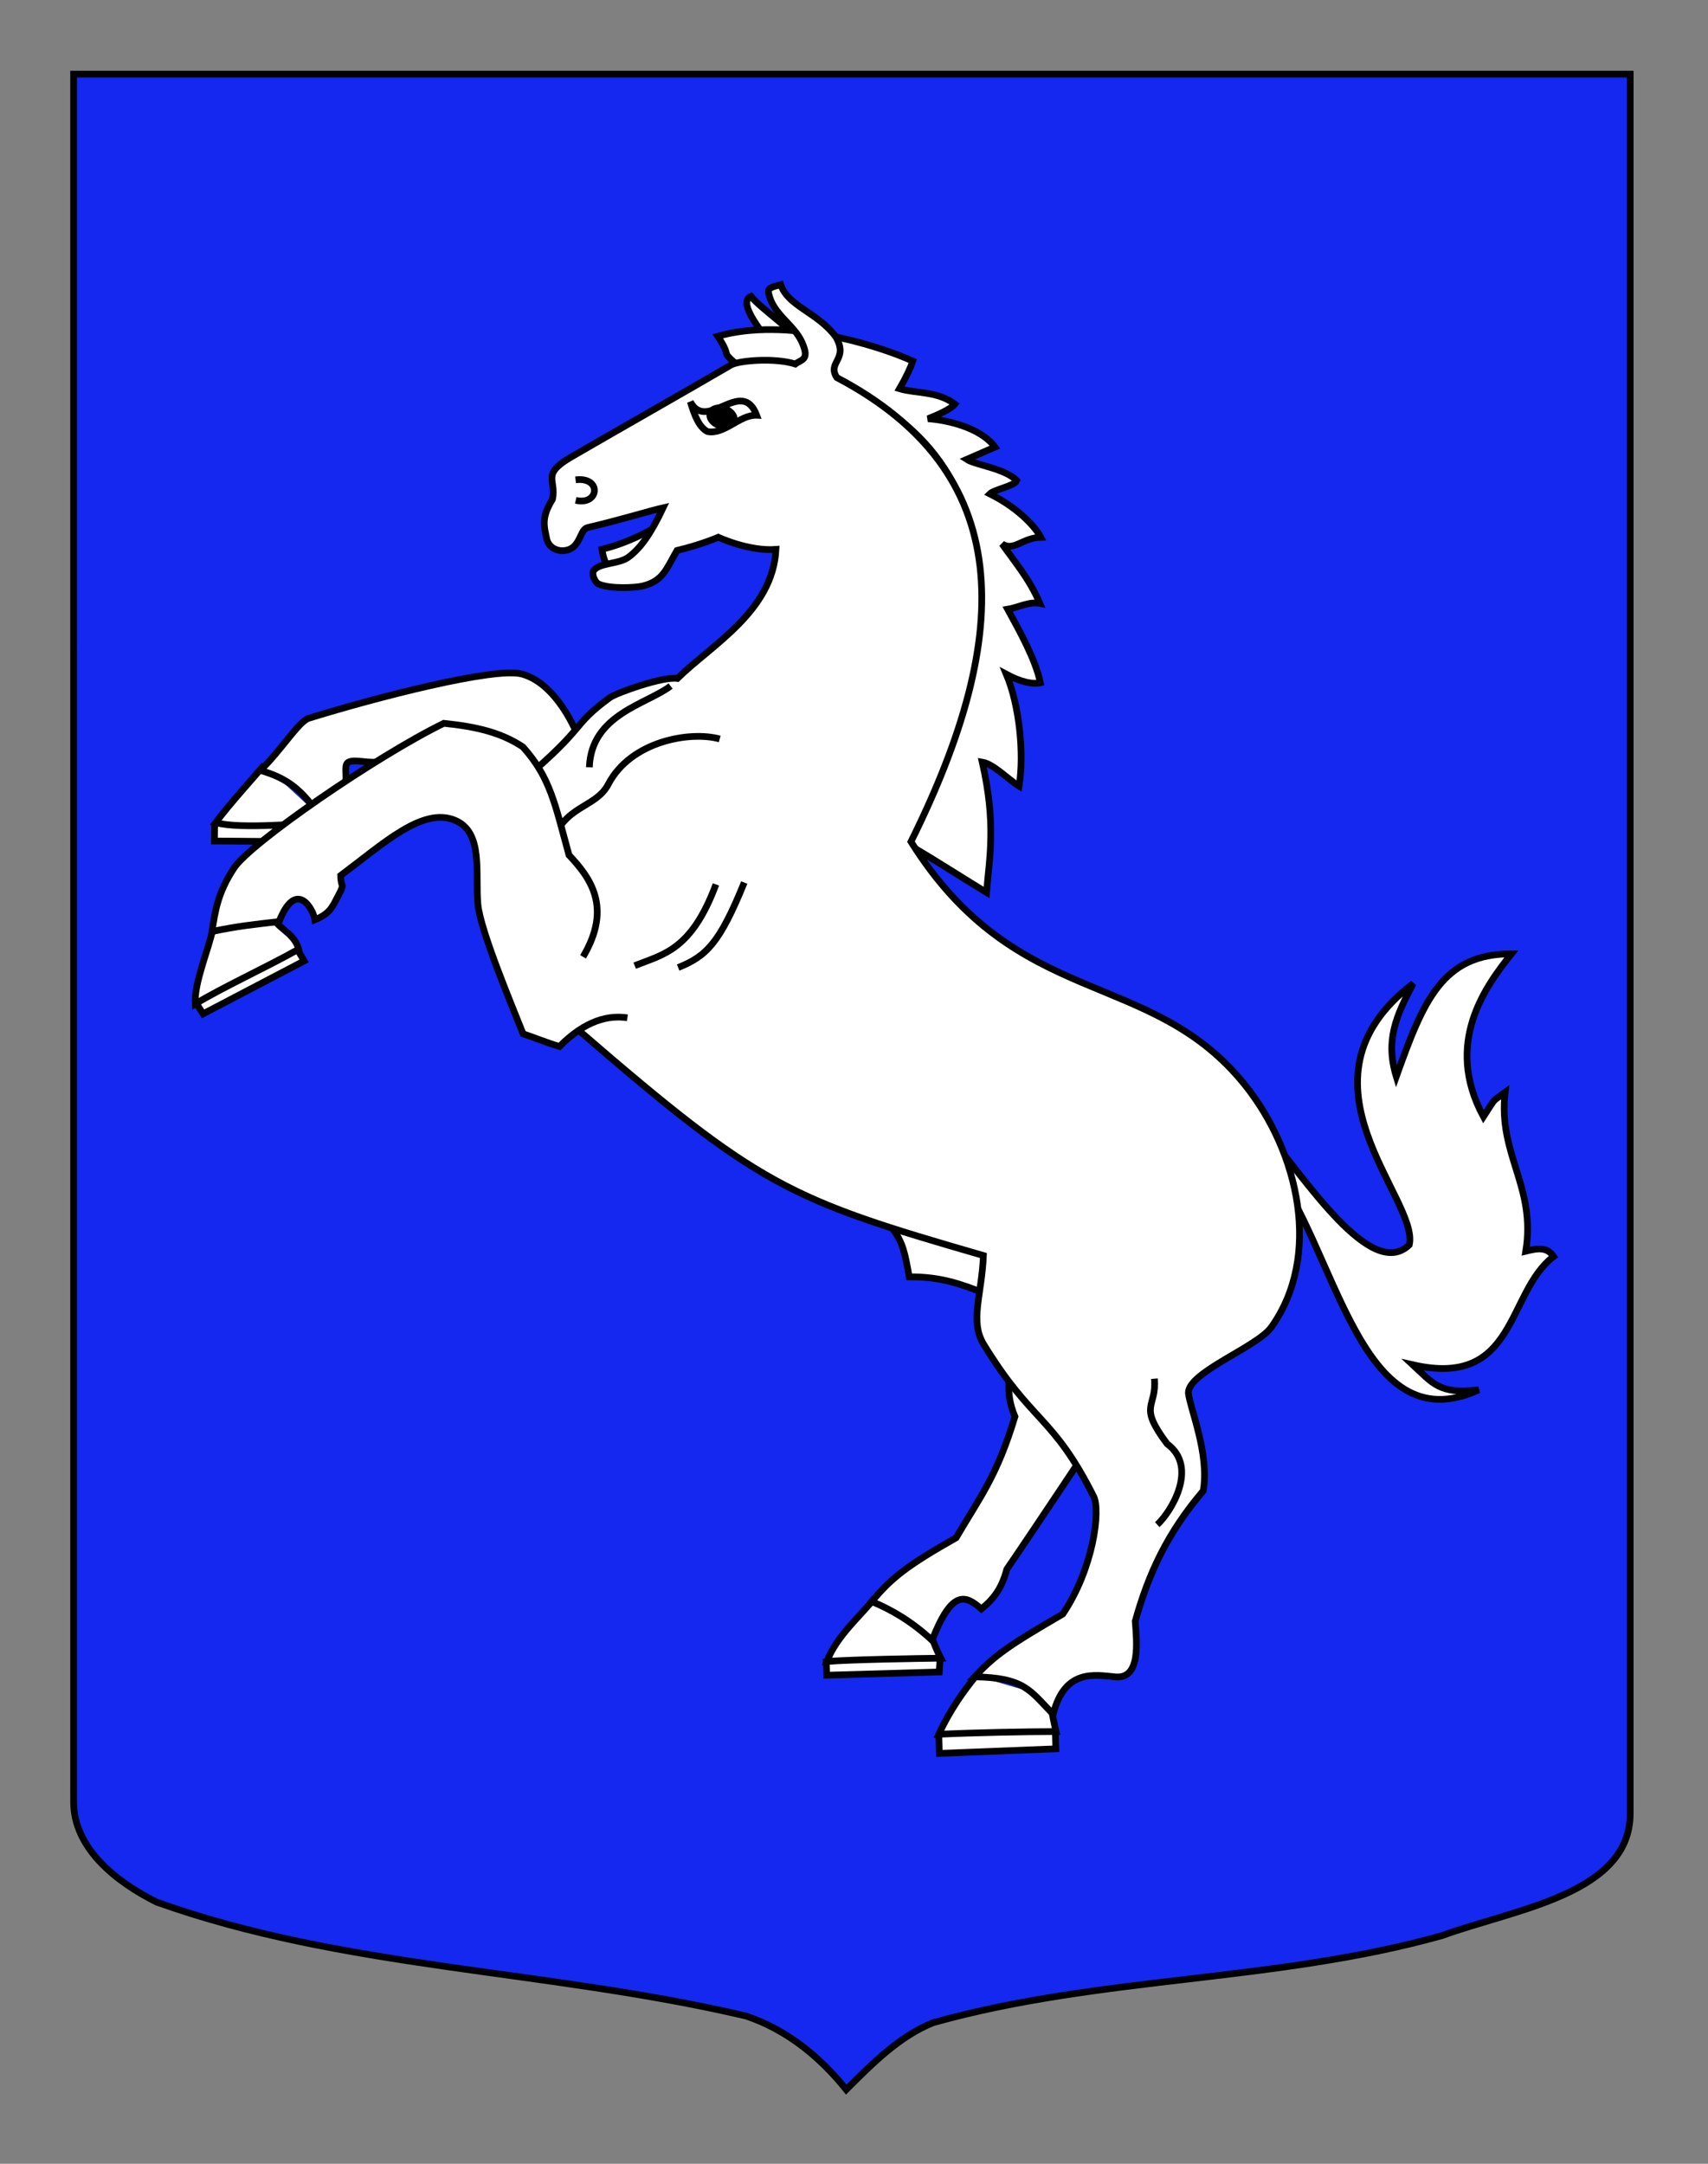
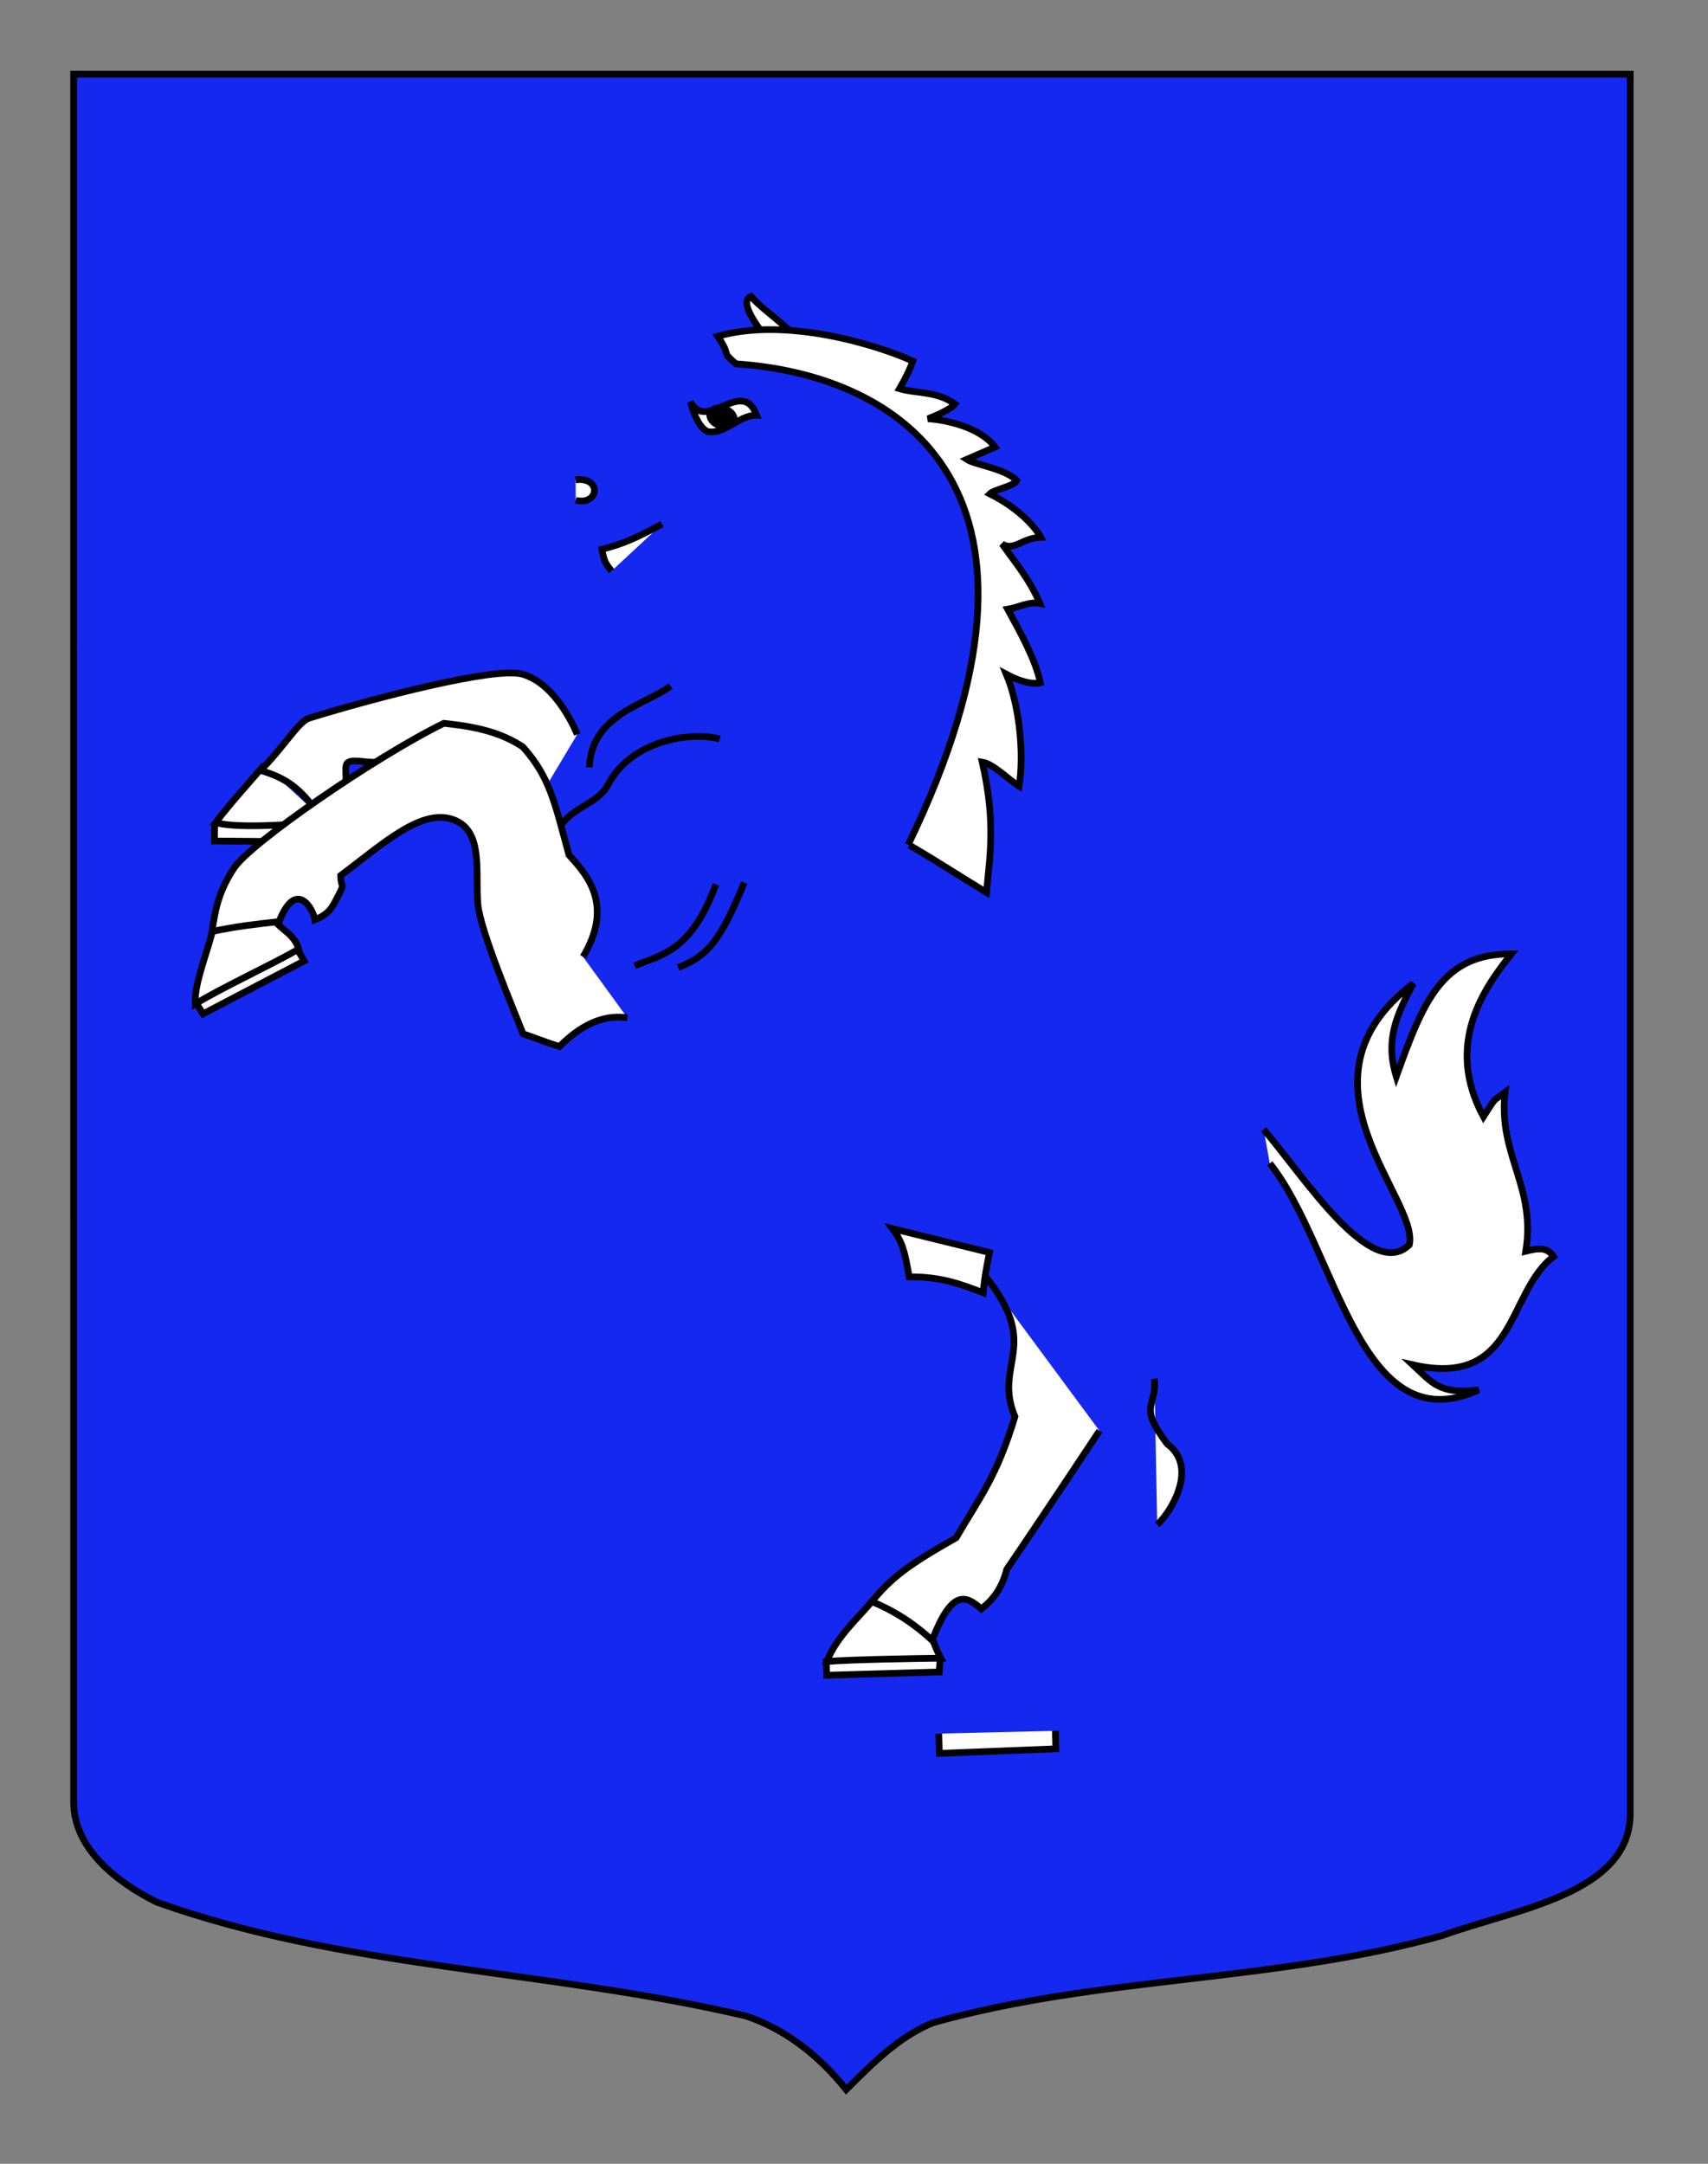
<svg xmlns="http://www.w3.org/2000/svg" version="1.0" x="0px" y="0px" width="255.118px" height="323.149px" viewBox="0 0 255.118 323.149" enable-background="new 0 0 255.118 323.149" xml:space="preserve">
  <rect x="0" y="0" width="255.118" height="323.149" fill="#808080" stroke="none" />
  <g id="Calque_2">
    <path fill="#1428F0" stroke="#000000" d="M10.994,11.075c78,0,154.505,0,232.505,0c0,135.583,0,149.083,0,259.75   c0,12.043-17.099,14.25-28.1,18.25c-25,7-51,6-76,13c-5,2-9,6-13,10c-4-5-9-9-15-11c-30-7-60-7-88-17c-6-3-12.406-8-12.406-15   C10.994,245.533,10.994,147.45,10.994,11.075z" />
    <g>
      <path id="path5123_1_" fill="#FFFFFF" stroke="#000000" d="M32.056,123.07l-0.029,2.526l15.941,0.141l-0.229-2.535" />
      <path id="path5121_1_" fill="#FFFFFF" stroke="#000000" d="M39.47,114.247c-1.816,2.156-5.105,5.725-7.263,8.623    c4.064,1.008,12.485,0.038,16.646,0.051" />
      <g id="g6145_1_" transform="translate(-121.344,-150.009)">
        <path id="path5139_1_" fill="#FFFFFF" stroke="#000000" d="M244.748,397.715l0.072,2.478l16.818-0.484l0.132-2.244" />
        <path id="path5137_1_" fill="#FFFFFF" stroke="#000000" d="M251.968,388.681c-1.776,2.364-5.694,5.627-7.11,9.458     c3.804-0.292,13.385-0.443,17.015-0.491c-0.752-1.398-1.027-2.332-1.369-3.109" />
      </g>
      <path id="path5155_1_" fill="#FFFFFF" stroke="#000000" d="M98.893,78.264c-2.221,1.149-4.854,2.745-8.989,3.771    c0.353,2.141,0.798,2.344,1.43,3.253" />
      <path id="path6128_1_" fill="#FFFFFF" stroke="#000000" d="M133.303,183.491c1.608,2.091,1.883,3.789,2.501,7.202    c4.736-0.055,7.795,1.123,11.047,2.369c0.213-2.677,0.951-6.004,0.951-6.004L133.303,183.491z" />
      <path id="path5119_1_" fill="#FFFFFF" stroke="#000000" d="M119.879,51.467c-1.746-2.434-6.146-5.306-7.708-7.2    c-0.729,0.307-1.699,1.305,2.725,6.745" />
      <path id="path3158_1_" fill="#FFFFFF" stroke="#000000" d="M86.216,109.684c0,0-2.912-7.548-8.24-9.013    c-4.034-1.109-21.82,3.493-31.848,6.598c-1.542,0.478-4.216,4.923-7.249,7.782c3.981,1.148,5.849,2.8,7.885,5.412    c2.971-2.011,3.308-2.557,4.838-3.537c0.25-1.138-0.26-2.669,0.397-3.071c0.958-0.585,3.01,0.272,4.997-0.138    c5.354-1.104,13.545-4.37,16.658-2.91c3.397,1.593,3.117,7.964,4.167,12.903" />
      <path id="path5113_1_" fill="#FFFFFF" stroke="#000000" d="M147.106,190.525c8.625,10.619,1.162,13.111,4.492,21.043    c-2.721,9.009-5.237,12.018-8.785,18.093c-7.336,4.153-9.639,5.979-12.601,9.516c2.864,1.197,5.821,2.857,9.009,5.79    c2.98-7.645,5.009-6.755,7.354-4.682c1.976-1.553,3.111-3.268,3.809-5.925c4.765-6.964,13.841-20.674,13.841-20.674" />
      <g id="g2606_1_">
        <path id="path5115_1_" fill="#FFFFFF" stroke="#000000" d="M189.659,173.74c9.94,12.434,13.3,42.053,31.215,33.829     c-5.882,0.748-6.938-1.055-9.859-3.751c15.587,3.563,13.963-10.787,21.042-16.167c-1.012-1.459-2.363-1.231-4.159-0.787     c1.566-9.715-4.161-14.371-3.09-23.724c-2.054,1.544-1.208,0.524-3.232,3.638c-5.968-11.059,0.377-19.524,4.174-24.32     c-10.333-0.018-13.154,7.046-17.192,18.323c-1.674-5.464,0.003-9.108,2.526-13.895c-19.147,14.609,0.997,32.229-0.582,39.026     c-5.732,5.52-15.568-10-21.756-17.236" />
        <path id="path5117_1_" fill="#FFFFFF" stroke="#000000" d="M135.65,126.171c25.664-53.121-1.006-70.184-25.733-71.835     c-2.441-2.159-0.465-0.717-2.702-4.115c10.144-2.912,23.788,1.261,29.131,3.711c-0.331,0.957-1.007,2.439-1.988,4.123     c2.392,0.731,5.626,0.319,8.268,2.295c-0.594,0.758-2.7,1.667-4.014,2.189c2.728,0.18,7.821,1.267,10.008,4.229     c-0.987,0.423-3.598,1.552-4.232,1.834c1.293,0.854,5.714,1.34,7.478,3.174c-0.283,0.776-3.386,1.34-4.021,1.976     c4.796,2.398,7.082,5.433,7.618,6.489c-2.751,0.071-4.016,2.129-5.783,0.995c1.78,2.552,4.09,5.212,5.642,8.879     c-1.614-0.322-3.315,0.635-4.806,0.874c1.752,3.201,4.171,7.52,4.876,10.977c-1.187,0.254-2.917-0.111-5.079-1.27     c1.961,4.658,2.681,11.921,1.904,16.717c-1.692-1.058-3.809-3.315-5.501-3.597c2.116,9.311,1.058,14.318,0.635,19.467     c-4.072-2.473-7.416-4.676-11.527-7.072" />
      </g>
      <path id="path5131_1_" fill="#FFFFFF" stroke="#000000" d="M29.143,149.563l1.191,1.848l15.095-7.9l-1.42-2.421" />
      <path id="path5129_1_" fill="#FFFFFF" stroke="#000000" d="M31.76,138.859c-0.564,2.825-2.791,7.962-2.596,11.078    c3.998-2.44,10.812-5.569,15.442-8.18c-0.72-2.802-4.012-3.294-3.761-5.368" />
      <path id="path5147_1_" fill="#FFFFFF" stroke="#000000" d="M140.223,258.904l0.084,2.956l17.403-0.685l-0.077-2.681" />
-       <path id="path5145_1_" fill="#FFFFFF" stroke="#000000" d="M145.783,250.284c-1.782,2.192-3.867,5.033-5.557,8.724    c5.283-0.251,12.834-0.395,17.509-0.407c-0.729-3.104-0.7-3.817-0.934-5.091" />
-       <path id="path2184_1_" fill="#FFFFFF" stroke="#000000" d="M136.067,125.705c15.564-31.345,15.603-55.273-11.071-69.314    c-1.513-2.341,1.82-2.654-0.149-6.079c-2.724-3.688-7.133-4.536-8.231-7.798c-1.265,0.342-2.007,0.48-1.809,1.258    c0.631,3.19,3.801,4.655,4.994,7.372c1.168,2.657-0.055,2.504-1.007,3.218c-3.124-0.979-8.462-0.516-9.598,0.146    c-7.806,4.542-16.56,9.499-23.775,13.684c-4.704,2.728-2.272,3.367-2.896,6.364c-1.74,2.844-1.247,4.025-0.837,6.052    c0.553,1.843,2.92,2.037,4.006,1.028c1.091-1.013,1.13-2.622,2.077-2.844c5.302-1.246,9.185-2.483,11.277-2.956    c-1.833,3.862-3.35,6.03-5.18,7.378c-1.465,1.081-4.257,0.788-5.173,1.977c-0.416,0.54,0.215,1.795,0.689,2.014    c1.744,0.805,5.615,0.551,6.553,0.327c3.102-0.74,3.568-2.527,5.183-5.321c3.595-0.858,6.168-1.972,6.168-1.972    s4.592,2.132,8.618,1.81c-0.486,9.242-9.584,14.234-14.722,19.272c-2.222-0.309-8.94,2.104-10.051,2.833    c-5.946,4.35-3.217,4.083-12.95,12.32c-1.58,1.927-0.247,22.668,8.093,37.26c27.228,23.533,31.523,25.365,60.615,33.776    c-0.25,5.911-2.066,9.811,0.031,13.243c7.249,11.859,10.312,10.568,16.438,22.745c1.049,2.082-0.04,10.763-4.617,17.554    c-8.263,4.794-10.219,6.232-13.168,9.373c7.395,0.132,8.231,1.969,11.732,5.6c1.708-6.885,6.322-5.867,9.276-5.591    c3.85,0.362,3.202-5.268,2.983-8.315c1.976-7.053,4.765-13.151,10.157-19.468c0.956-5.533-1.971-12.282-2.219-14.633    c0-3.104,10.269-6.847,12.384-9.8c7.552-10.548,4.183-26.068-3.924-36.175C171.825,144.409,151.951,151.05,136.067,125.705z" />
      <g id="g2610_1_">
        <g id="g5091_1_" transform="translate(-121.344,-150.009)">
          <g id="g6155_1_" transform="translate(2,2)">
            <path id="path6227_1_" fill="#FFFFFF" stroke="#000000" d="M222.457,208.011c2.455,4.665,7.708-3.789,9.909,2.012       c-2.533-0.096-4.867,2.974-7.375,2.429C223.621,211.722,222.972,209.664,222.457,208.011z" />
            <path id="path4120_1_" stroke="#000000" d="M228.959,210.922c-0.239,0.687-1.218,0.973-2.193,0.639       c-0.974-0.334-1.577-1.162-1.35-1.853c0.228-0.691,1.2-0.985,2.178-0.66c0.977,0.326,1.59,1.15,1.374,1.845l-1.778-0.586       L228.959,210.922z" />
          </g>
        </g>
        <path id="path5153_1_" fill="#FFFFFF" stroke="#000000" d="M85.973,71.661c3.951-0.499,3.536,3.887,0.021,3.06" />
      </g>
      <path id="path5157_1_" fill="#FFFFFF" stroke="#000000" d="M172.428,205.901c0.379,4.467-2.539,3.81,1.904,9.734    c4.745,3.472,0.55,10.245-1.481,12.062" />
      <path fill="none" stroke="#000000" d="M82.389,126.16c1.693-5.925,6.569-5.397,8.464-9.028c3.386-6.489,12.269-7.987,16.646-6.771    " />
      <path fill="none" stroke="#000000" d="M88.031,114.592c0.282-7.9,8.51-9.389,12.132-12.132" />
      <path fill="none" stroke="#000000" d="M94.803,144.217c4.232-1.693,8.464-2.257,12.133-12.132" />
      <path fill="none" stroke="#000000" d="M101.292,144.499c4.232-1.693,6.208-3.668,9.874-12.696" />
      <path id="path4140_1_" fill="#FFFFFF" stroke="#000000" d="M87.087,142.898c4.436-7.466,1.005-11.883-2.1-15.195    c-2.12-7.724-2.791-11.57-6.876-16.144c-3.225-2.147-6.89-3.03-11.82-3.536c-10.253,5.021-28.852,17.876-31.326,21.603    c-2.465,3.712-2.857,6.596-3.296,9.494c3.675-0.781,6.179-1.047,10.018-1.486c2.516-6.431,5.098-1.918,5.342-0.273    c2.268-0.915,2.608-1.896,3.563-3.728c0.956-1.831,0.319-0.917,0.29-2.877c6.319-4.721,12.212-10.262,17.052-8.263    c4.311,1.78,3.037,7.832,3.446,12.542c0.339,3.907,5.225,15.48,6.752,19.363c1.844,0.609,3.385,1.281,5.442,1.89    c3.937-3.987,7.41-4.696,10.138-4.281" />
    </g>
  </g>
  <g id="Calque_1">
</g>
</svg>